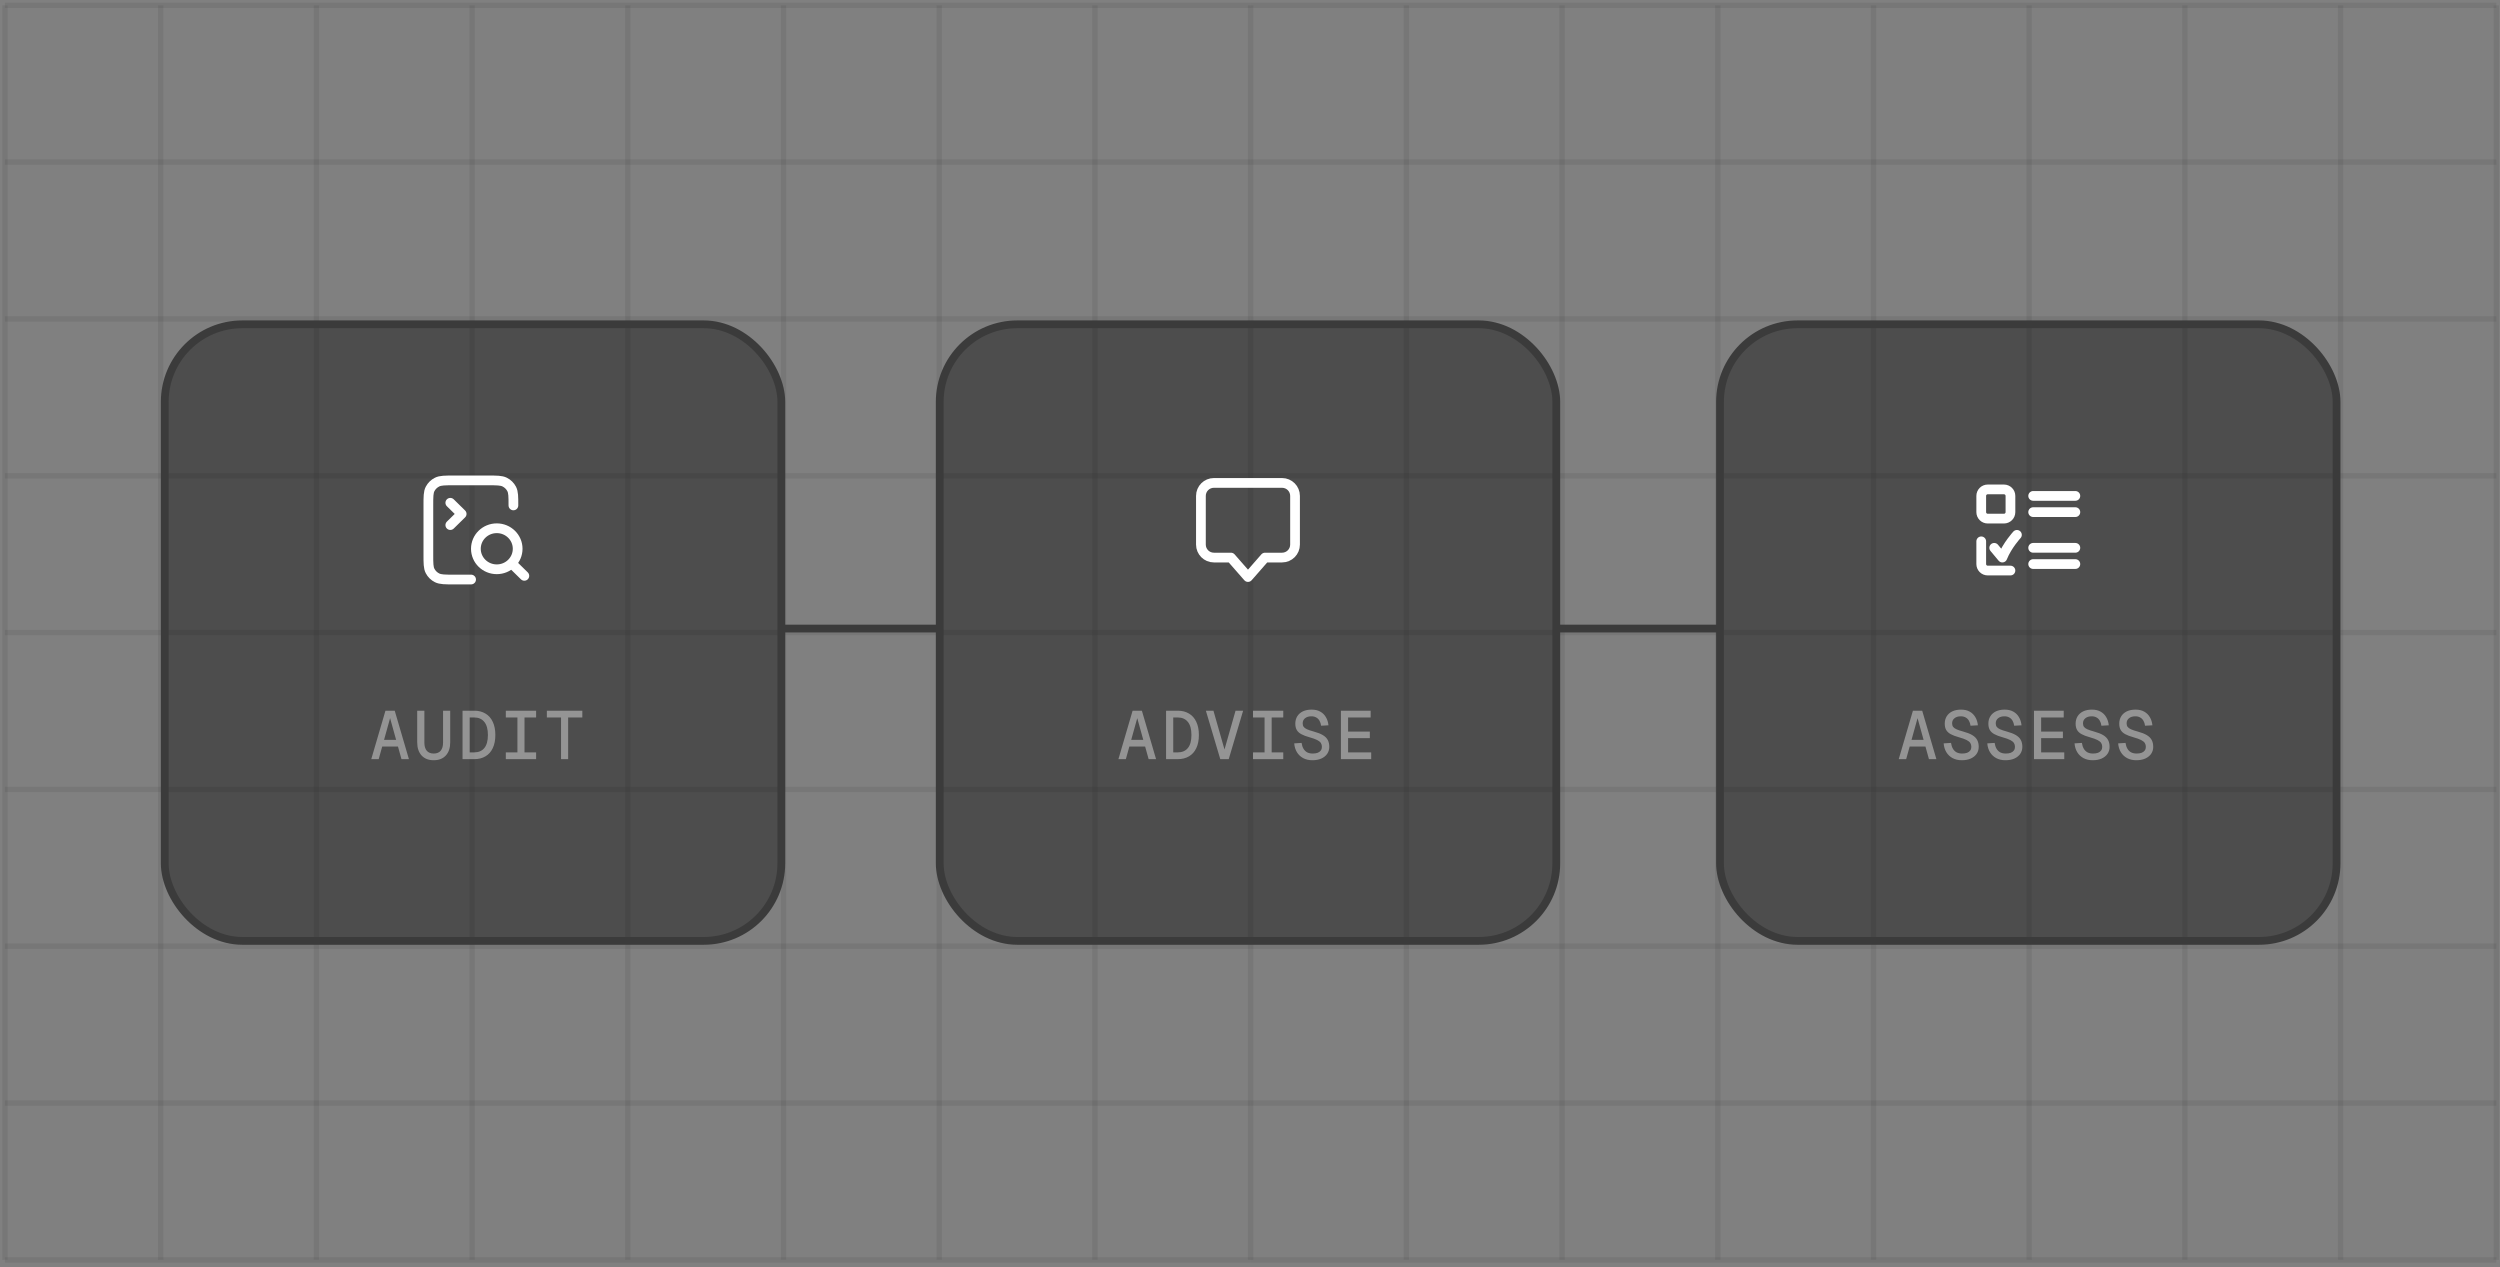
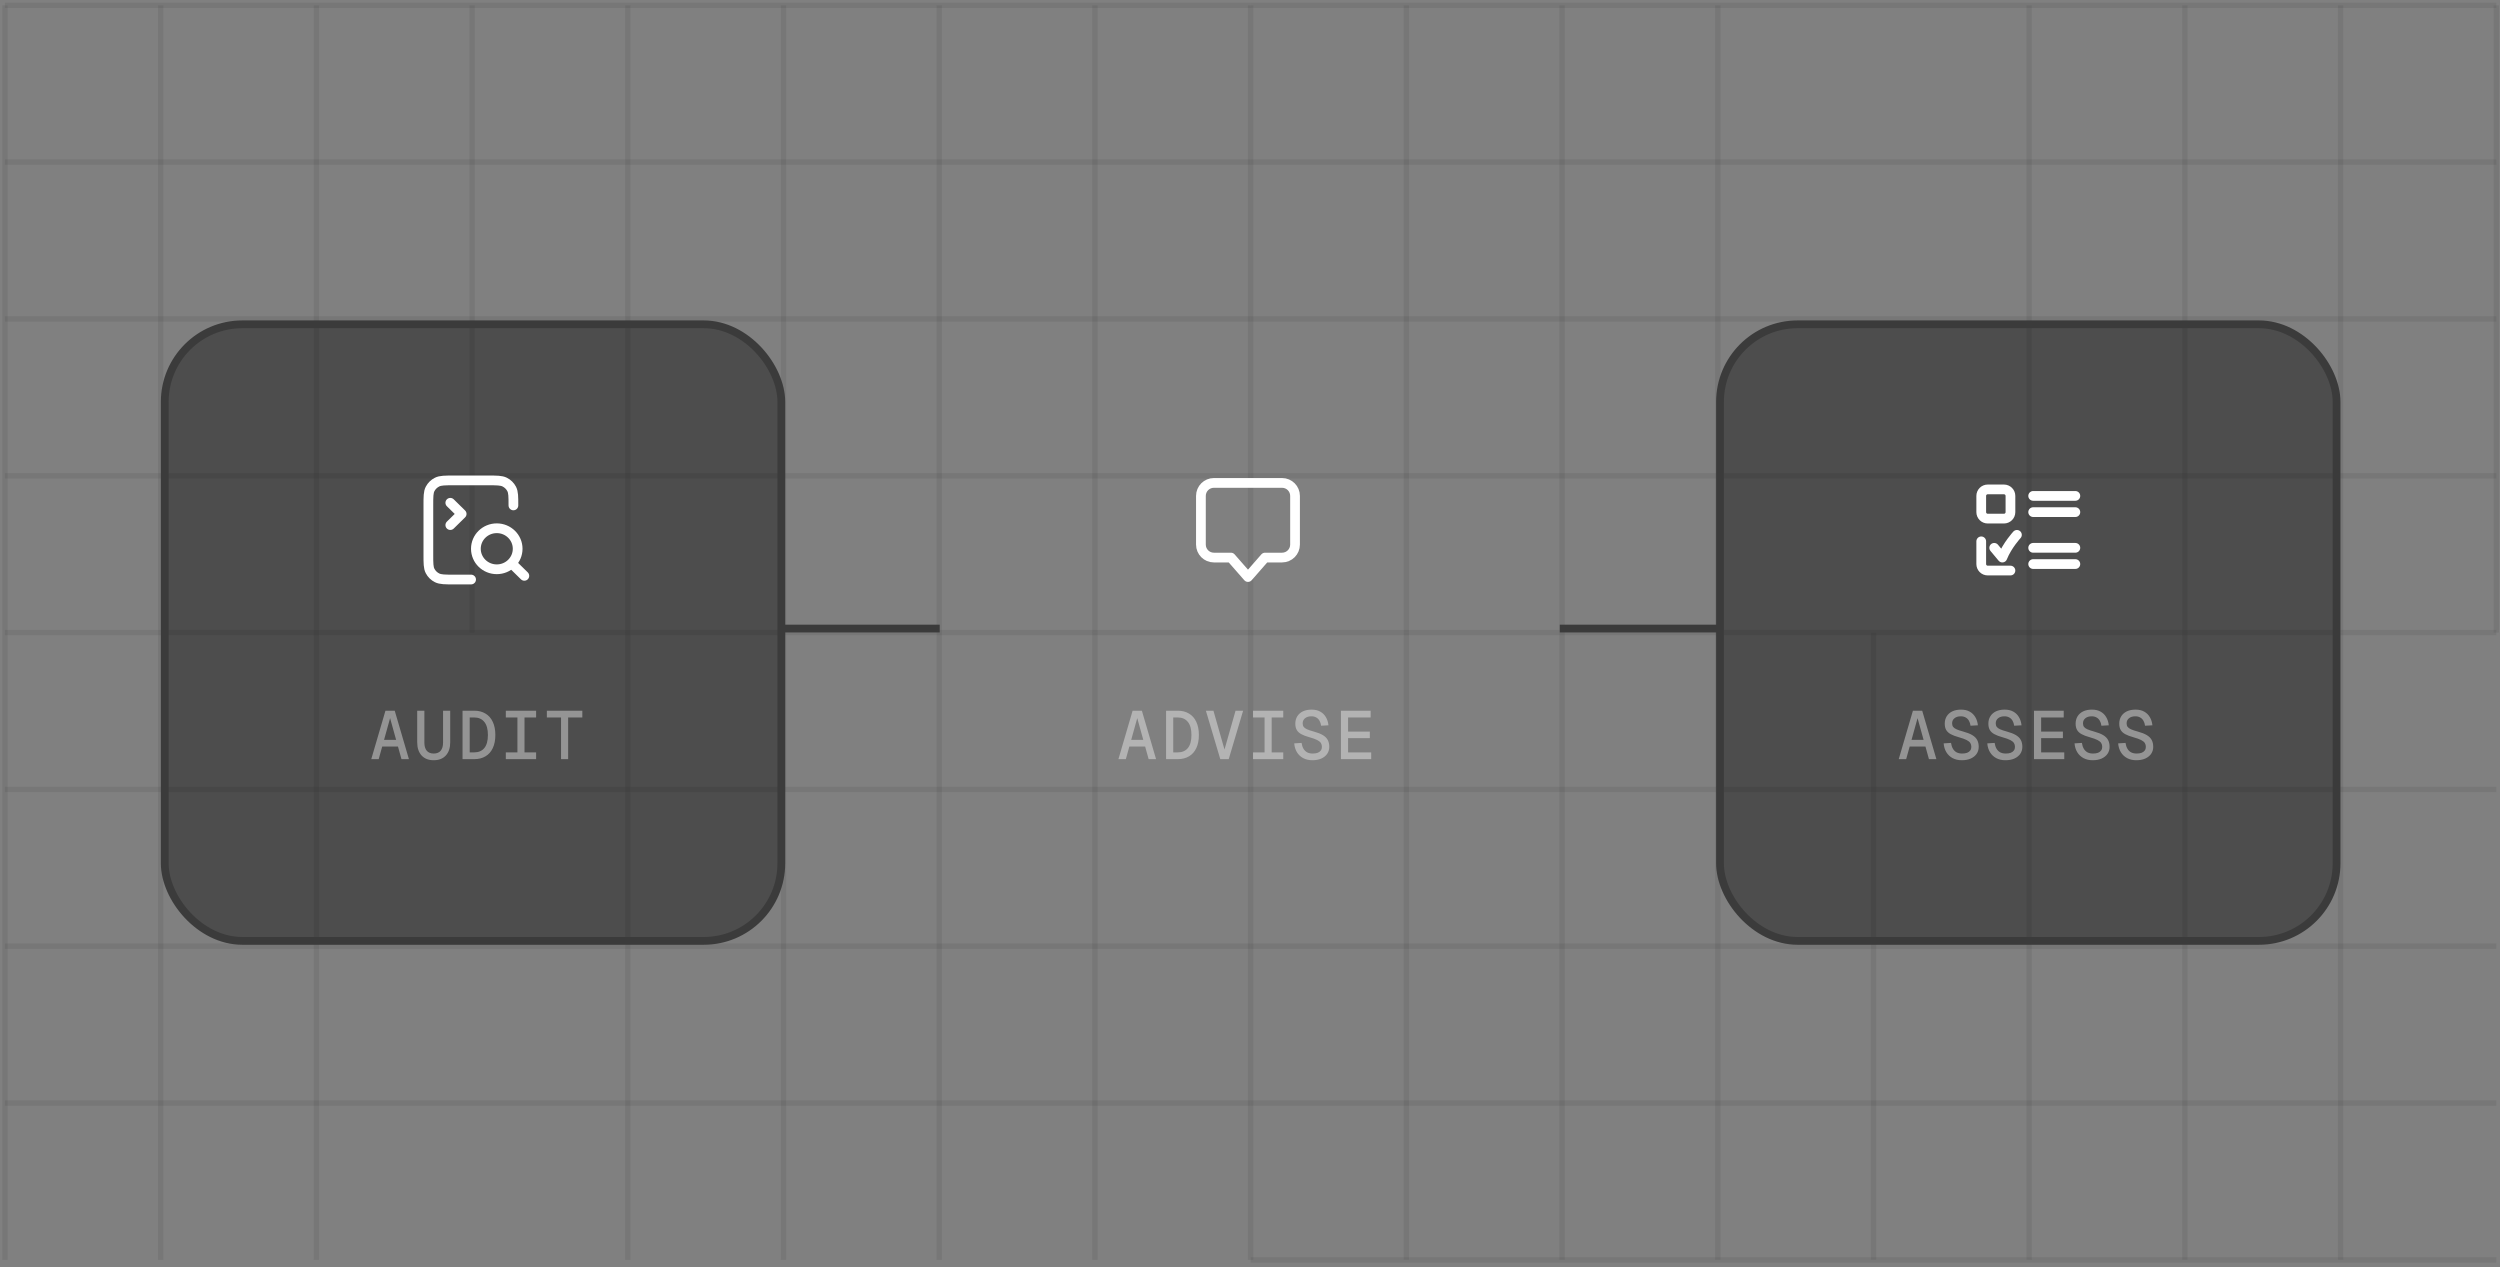
<svg xmlns="http://www.w3.org/2000/svg" width="501" height="254" viewBox="0 0 501 254" fill="none">
  <rect x="0" y="0" width="501" height="254" fill="#808080" stroke="none" />
  <path d="M250.625 158.197L0.997 158.197" stroke="#494949" stroke-opacity="0.15" stroke-width="1.07" />
  <path d="M250.625 189.625L0.997 189.625" stroke="#494949" stroke-opacity="0.15" stroke-width="1.07" />
  <path d="M250.625 221.051L0.997 221.051" stroke="#494949" stroke-opacity="0.15" stroke-width="1.07" />
  <path d="M250.625 126.771L0.997 126.771" stroke="#494949" stroke-opacity="0.15" stroke-width="1.07" />
-   <path d="M250.625 252.479L0.997 252.479" stroke="#494949" stroke-opacity="0.15" stroke-width="1.07" />
  <path d="M32.203 126.771L32.203 252.478" stroke="#494949" stroke-opacity="0.15" stroke-width="1.07" />
  <path d="M1 126.771L1 252.478" stroke="#494949" stroke-opacity="0.15" stroke-width="1.07" />
  <path d="M250.625 126.771L250.625 252.478" stroke="#494949" stroke-opacity="0.15" stroke-width="1.07" />
  <path d="M63.406 126.771L63.406 252.478" stroke="#494949" stroke-opacity="0.15" stroke-width="1.07" />
-   <path d="M94.609 126.771L94.609 252.478" stroke="#494949" stroke-opacity="0.15" stroke-width="1.07" />
  <path d="M125.812 126.771L125.813 252.478" stroke="#494949" stroke-opacity="0.15" stroke-width="1.07" />
  <path d="M157.016 126.771L157.016 252.478" stroke="#494949" stroke-opacity="0.15" stroke-width="1.07" />
  <path d="M188.219 126.771L188.219 252.478" stroke="#494949" stroke-opacity="0.15" stroke-width="1.07" />
  <path d="M219.422 126.771L219.422 252.478" stroke="#494949" stroke-opacity="0.15" stroke-width="1.07" />
  <path d="M250.625 32.49L0.997 32.49" stroke="#494949" stroke-opacity="0.15" stroke-width="1.07" />
  <path d="M250.625 63.918L0.997 63.918" stroke="#494949" stroke-opacity="0.15" stroke-width="1.07" />
  <path d="M250.625 95.346L0.997 95.346" stroke="#494949" stroke-opacity="0.15" stroke-width="1.07" />
  <path d="M250.625 1.064L0.997 1.064" stroke="#494949" stroke-opacity="0.15" stroke-width="1.07" />
  <path d="M32.203 1.064L32.203 126.771" stroke="#494949" stroke-opacity="0.15" stroke-width="1.07" />
  <path d="M1 1.064L1 126.771" stroke="#494949" stroke-opacity="0.15" stroke-width="1.07" />
  <path d="M250.625 1.064L250.625 126.771" stroke="#494949" stroke-opacity="0.15" stroke-width="1.07" />
  <path d="M63.406 1.064L63.406 126.771" stroke="#494949" stroke-opacity="0.15" stroke-width="1.07" />
  <path d="M94.609 1.064L94.609 126.771" stroke="#494949" stroke-opacity="0.15" stroke-width="1.07" />
  <path d="M125.812 1.064L125.813 126.771" stroke="#494949" stroke-opacity="0.15" stroke-width="1.07" />
  <path d="M157.016 1.064L157.016 126.771" stroke="#494949" stroke-opacity="0.15" stroke-width="1.07" />
  <path d="M188.219 1.064L188.219 126.771" stroke="#494949" stroke-opacity="0.15" stroke-width="1.07" />
  <path d="M219.422 1.064L219.422 126.771" stroke="#494949" stroke-opacity="0.15" stroke-width="1.07" />
  <path d="M500.258 158.197L250.63 158.197" stroke="#494949" stroke-opacity="0.15" stroke-width="1.07" />
  <path d="M500.258 189.625L250.63 189.625" stroke="#494949" stroke-opacity="0.15" stroke-width="1.07" />
  <path d="M500.258 221.051L250.63 221.051" stroke="#494949" stroke-opacity="0.15" stroke-width="1.07" />
  <path d="M500.258 126.771L250.63 126.771" stroke="#494949" stroke-opacity="0.15" stroke-width="1.07" />
  <path d="M500.258 252.479L250.63 252.479" stroke="#494949" stroke-opacity="0.15" stroke-width="1.07" />
  <path d="M281.836 126.771L281.836 252.478" stroke="#494949" stroke-opacity="0.15" stroke-width="1.07" />
-   <path d="M500.258 126.771L500.258 252.478" stroke="#494949" stroke-opacity="0.15" stroke-width="1.07" />
  <path d="M313.039 126.771L313.039 252.478" stroke="#494949" stroke-opacity="0.15" stroke-width="1.07" />
  <path d="M344.242 126.771L344.242 252.478" stroke="#494949" stroke-opacity="0.15" stroke-width="1.07" />
  <path d="M375.445 126.771L375.445 252.478" stroke="#494949" stroke-opacity="0.15" stroke-width="1.07" />
  <path d="M406.648 126.771L406.648 252.478" stroke="#494949" stroke-opacity="0.15" stroke-width="1.07" />
  <path d="M437.852 126.771L437.852 252.478" stroke="#494949" stroke-opacity="0.15" stroke-width="1.07" />
  <path d="M469.055 126.771L469.055 252.478" stroke="#494949" stroke-opacity="0.15" stroke-width="1.07" />
  <path d="M500.258 32.49L250.63 32.49" stroke="#494949" stroke-opacity="0.15" stroke-width="1.07" />
  <path d="M500.258 63.918L250.63 63.918" stroke="#494949" stroke-opacity="0.15" stroke-width="1.07" />
  <path d="M500.258 95.346L250.63 95.346" stroke="#494949" stroke-opacity="0.15" stroke-width="1.07" />
  <path d="M500.258 1.064L250.63 1.064" stroke="#494949" stroke-opacity="0.15" stroke-width="1.07" />
  <path d="M281.836 1.064L281.836 126.771" stroke="#494949" stroke-opacity="0.15" stroke-width="1.07" />
  <path d="M500.258 1.064L500.258 126.771" stroke="#494949" stroke-opacity="0.15" stroke-width="1.07" />
  <path d="M313.039 1.064L313.039 126.771" stroke="#494949" stroke-opacity="0.15" stroke-width="1.07" />
  <path d="M344.242 1.064L344.242 126.771" stroke="#494949" stroke-opacity="0.15" stroke-width="1.07" />
-   <path d="M375.445 1.064L375.445 126.771" stroke="#494949" stroke-opacity="0.15" stroke-width="1.07" />
  <path d="M406.648 1.064L406.648 126.771" stroke="#494949" stroke-opacity="0.15" stroke-width="1.07" />
  <path d="M437.852 1.064L437.852 126.771" stroke="#494949" stroke-opacity="0.15" stroke-width="1.07" />
  <path d="M469.055 1.064L469.055 126.771" stroke="#494949" stroke-opacity="0.15" stroke-width="1.07" />
  <rect x="33.016" y="64.992" width="123.561" height="123.561" rx="15.553" fill="black" fill-opacity="0.4" stroke="#3B3B3B" stroke-width="1.561" />
  <rect x="344.688" y="64.992" width="123.561" height="123.561" rx="15.553" fill="black" fill-opacity="0.4" stroke="#3B3B3B" stroke-width="1.561" />
  <path d="M74.401 152.131L77.244 142.426H79.103L81.946 152.131H80.456L78.174 143.916L75.891 152.131H74.401ZM75.987 149.602L76.424 148.276H79.923L80.361 149.602H75.987ZM86.916 152.35C85.877 152.35 85.066 152.031 84.483 151.393C83.9 150.755 83.608 149.876 83.608 148.755V142.426H85.044V148.809C85.044 149.52 85.203 150.067 85.522 150.45C85.841 150.823 86.306 151.01 86.916 151.01C87.527 151.01 87.992 150.823 88.31 150.45C88.629 150.067 88.789 149.52 88.789 148.809V142.426H90.224V148.755C90.224 149.876 89.933 150.755 89.349 151.393C88.766 152.031 87.955 152.35 86.916 152.35ZM92.693 152.131V142.426H95.058C95.914 142.426 96.657 142.617 97.285 143C97.923 143.374 98.411 143.925 98.748 144.654C99.094 145.374 99.267 146.253 99.267 147.292C99.267 148.331 99.094 149.21 98.748 149.93C98.411 150.65 97.923 151.197 97.285 151.57C96.657 151.944 95.914 152.131 95.058 152.131H92.693ZM94.128 150.778H95.016C95.9 150.778 96.579 150.491 97.053 149.917C97.536 149.333 97.778 148.458 97.778 147.292C97.778 146.126 97.536 145.251 97.053 144.668C96.579 144.075 95.9 143.779 95.016 143.779H94.128V150.778ZM101.367 152.131V150.778H103.691V143.779H101.367V142.426H107.436V143.779H105.112V150.778H107.436V152.131H101.367ZM112.434 152.131V143.779H109.59V142.426H116.698V143.779H113.855V152.131H112.434Z" fill="white" fill-opacity="0.4" />
  <path d="M380.506 152.131L383.349 142.426H385.208L388.051 152.131H386.561L384.279 143.916L381.996 152.131H380.506ZM382.092 149.602L382.529 148.276H386.028L386.466 149.602H382.092ZM393.144 152.35C392.443 152.35 391.828 152.208 391.299 151.926C390.78 151.643 390.365 151.251 390.055 150.75C389.745 150.24 389.563 149.648 389.509 148.973L390.985 148.878C391.049 149.342 391.176 149.734 391.367 150.053C391.559 150.372 391.809 150.614 392.119 150.778C392.429 150.933 392.789 151.01 393.199 151.01C393.6 151.01 393.937 150.96 394.211 150.86C394.484 150.75 394.694 150.595 394.839 150.395C394.985 150.194 395.058 149.953 395.058 149.67C395.058 149.379 394.99 149.124 394.853 148.905C394.716 148.686 394.47 148.486 394.115 148.304C393.76 148.121 393.24 147.935 392.557 147.743C391.891 147.561 391.349 147.356 390.93 147.128C390.511 146.9 390.206 146.618 390.014 146.281C389.823 145.943 389.727 145.524 389.727 145.023C389.727 144.467 389.855 143.98 390.11 143.56C390.374 143.132 390.748 142.8 391.231 142.563C391.723 142.326 392.311 142.207 392.994 142.207C393.668 142.207 394.242 142.339 394.716 142.604C395.199 142.868 395.577 143.237 395.851 143.711C396.133 144.176 396.306 144.722 396.37 145.351L394.894 145.433C394.848 145.06 394.744 144.731 394.58 144.449C394.425 144.166 394.211 143.948 393.937 143.793C393.664 143.629 393.336 143.547 392.953 143.547C392.415 143.547 391.987 143.679 391.668 143.943C391.358 144.198 391.203 144.536 391.203 144.955C391.203 145.237 391.267 145.47 391.395 145.652C391.522 145.834 391.746 145.998 392.065 146.144C392.384 146.29 392.83 146.44 393.404 146.595C394.179 146.805 394.794 147.046 395.249 147.319C395.705 147.593 396.033 147.921 396.234 148.304C396.434 148.686 396.534 149.142 396.534 149.67C396.534 150.199 396.393 150.668 396.111 151.078C395.828 151.479 395.432 151.794 394.921 152.022C394.42 152.24 393.828 152.35 393.144 152.35ZM401.887 152.35C401.185 152.35 400.57 152.208 400.042 151.926C399.522 151.643 399.108 151.251 398.798 150.75C398.488 150.24 398.306 149.648 398.251 148.973L399.727 148.878C399.791 149.342 399.919 149.734 400.11 150.053C400.302 150.372 400.552 150.614 400.862 150.778C401.172 150.933 401.532 151.01 401.942 151.01C402.343 151.01 402.68 150.96 402.953 150.86C403.227 150.75 403.436 150.595 403.582 150.395C403.728 150.194 403.801 149.953 403.801 149.67C403.801 149.379 403.732 149.124 403.596 148.905C403.459 148.686 403.213 148.486 402.858 148.304C402.502 148.121 401.983 147.935 401.299 147.743C400.634 147.561 400.092 147.356 399.673 147.128C399.254 146.9 398.948 146.618 398.757 146.281C398.566 145.943 398.47 145.524 398.47 145.023C398.47 144.467 398.598 143.98 398.853 143.56C399.117 143.132 399.491 142.8 399.974 142.563C400.466 142.326 401.053 142.207 401.737 142.207C402.411 142.207 402.985 142.339 403.459 142.604C403.942 142.868 404.32 143.237 404.594 143.711C404.876 144.176 405.049 144.722 405.113 145.351L403.637 145.433C403.591 145.06 403.486 144.731 403.322 144.449C403.167 144.166 402.953 143.948 402.68 143.793C402.407 143.629 402.079 143.547 401.696 143.547C401.158 143.547 400.73 143.679 400.411 143.943C400.101 144.198 399.946 144.536 399.946 144.955C399.946 145.237 400.01 145.47 400.138 145.652C400.265 145.834 400.488 145.998 400.807 146.144C401.126 146.29 401.573 146.44 402.147 146.595C402.921 146.805 403.537 147.046 403.992 147.319C404.448 147.593 404.776 147.921 404.976 148.304C405.177 148.686 405.277 149.142 405.277 149.67C405.277 150.199 405.136 150.668 404.853 151.078C404.571 151.479 404.174 151.794 403.664 152.022C403.163 152.24 402.571 152.35 401.887 152.35ZM407.609 152.131V142.426H413.569V143.779H409.044V146.609H413.405V147.921H409.044V150.778H413.678V152.131H407.609ZM419.373 152.35C418.671 152.35 418.056 152.208 417.527 151.926C417.008 151.643 416.593 151.251 416.283 150.75C415.974 150.24 415.791 149.648 415.737 148.973L417.213 148.878C417.277 149.342 417.404 149.734 417.596 150.053C417.787 150.372 418.038 150.614 418.347 150.778C418.657 150.933 419.017 151.01 419.427 151.01C419.828 151.01 420.165 150.96 420.439 150.86C420.712 150.75 420.922 150.595 421.068 150.395C421.213 150.194 421.286 149.953 421.286 149.67C421.286 149.379 421.218 149.124 421.081 148.905C420.944 148.686 420.698 148.486 420.343 148.304C419.988 148.121 419.468 147.935 418.785 147.743C418.12 147.561 417.577 147.356 417.158 147.128C416.739 146.9 416.434 146.618 416.242 146.281C416.051 145.943 415.955 145.524 415.955 145.023C415.955 144.467 416.083 143.98 416.338 143.56C416.602 143.132 416.976 142.8 417.459 142.563C417.951 142.326 418.539 142.207 419.222 142.207C419.897 142.207 420.471 142.339 420.944 142.604C421.427 142.868 421.806 143.237 422.079 143.711C422.362 144.176 422.535 144.722 422.598 145.351L421.122 145.433C421.077 145.06 420.972 144.731 420.808 144.449C420.653 144.166 420.439 143.948 420.165 143.793C419.892 143.629 419.564 143.547 419.181 143.547C418.644 143.547 418.215 143.679 417.896 143.943C417.587 144.198 417.432 144.536 417.432 144.955C417.432 145.237 417.495 145.47 417.623 145.652C417.751 145.834 417.974 145.998 418.293 146.144C418.612 146.29 419.058 146.44 419.632 146.595C420.407 146.805 421.022 147.046 421.478 147.319C421.933 147.593 422.261 147.921 422.462 148.304C422.662 148.686 422.762 149.142 422.762 149.67C422.762 150.199 422.621 150.668 422.339 151.078C422.056 151.479 421.66 151.794 421.15 152.022C420.648 152.24 420.056 152.35 419.373 152.35ZM428.115 152.35C427.414 152.35 426.799 152.208 426.27 151.926C425.751 151.643 425.336 151.251 425.026 150.75C424.716 150.24 424.534 149.648 424.479 148.973L425.956 148.878C426.019 149.342 426.147 149.734 426.338 150.053C426.53 150.372 426.78 150.614 427.09 150.778C427.4 150.933 427.76 151.01 428.17 151.01C428.571 151.01 428.908 150.96 429.181 150.86C429.455 150.75 429.664 150.595 429.81 150.395C429.956 150.194 430.029 149.953 430.029 149.67C430.029 149.379 429.961 149.124 429.824 148.905C429.687 148.686 429.441 148.486 429.086 148.304C428.73 148.121 428.211 147.935 427.528 147.743C426.862 147.561 426.32 147.356 425.901 147.128C425.482 146.9 425.176 146.618 424.985 146.281C424.794 145.943 424.698 145.524 424.698 145.023C424.698 144.467 424.826 143.98 425.081 143.56C425.345 143.132 425.719 142.8 426.202 142.563C426.694 142.326 427.281 142.207 427.965 142.207C428.639 142.207 429.213 142.339 429.687 142.604C430.17 142.868 430.548 143.237 430.822 143.711C431.104 144.176 431.277 144.722 431.341 145.351L429.865 145.433C429.819 145.06 429.715 144.731 429.551 144.449C429.396 144.166 429.181 143.948 428.908 143.793C428.635 143.629 428.307 143.547 427.924 143.547C427.386 143.547 426.958 143.679 426.639 143.943C426.329 144.198 426.174 144.536 426.174 144.955C426.174 145.237 426.238 145.47 426.366 145.652C426.493 145.834 426.717 145.998 427.035 146.144C427.354 146.29 427.801 146.44 428.375 146.595C429.15 146.805 429.765 147.046 430.22 147.319C430.676 147.593 431.004 147.921 431.204 148.304C431.405 148.686 431.505 149.142 431.505 149.67C431.505 150.199 431.364 150.668 431.081 151.078C430.799 151.479 430.403 151.794 429.892 152.022C429.391 152.24 428.799 152.35 428.115 152.35Z" fill="white" fill-opacity="0.4" />
  <path d="M102.887 101.287C102.887 99.532 102.887 98.654 102.538 97.984C102.232 97.395 101.743 96.915 101.142 96.615C100.458 96.273 99.564 96.273 97.774 96.273H90.957C89.167 96.273 88.272 96.273 87.589 96.615C86.987 96.915 86.498 97.395 86.192 97.984C85.844 98.654 85.844 99.532 85.844 101.287V111.124C85.844 112.879 85.844 113.756 86.192 114.426C86.498 115.016 86.987 115.495 87.589 115.796C88.272 116.137 89.167 116.137 90.957 116.137H94.409" stroke="white" stroke-width="1.951" stroke-linecap="round" stroke-linejoin="round" />
  <path d="M90.242 100.758L92.517 102.992L90.242 105.227" stroke="white" stroke-width="1.951" stroke-linecap="round" stroke-linejoin="round" />
  <path d="M105.079 115.4L102.567 112.933M95.367 109.973C95.367 107.702 97.241 105.861 99.553 105.861C101.865 105.861 103.739 107.702 103.739 109.973C103.739 112.244 101.865 114.084 99.553 114.084C97.241 114.084 95.367 112.244 95.367 109.973Z" stroke="white" stroke-width="1.951" stroke-linecap="round" stroke-linejoin="round" />
  <path d="M402.893 102.631V99.379C402.893 98.66 402.31 98.078 401.592 98.078H398.34C397.621 98.078 397.039 98.66 397.039 99.379V102.631C397.039 103.349 397.621 103.932 398.34 103.932H401.592C402.31 103.932 402.893 103.349 402.893 102.631Z" stroke="white" stroke-width="1.951" stroke-linecap="round" stroke-linejoin="round" />
  <path d="M402.893 114.338H398.34C397.621 114.338 397.039 113.756 397.039 113.037V108.484" stroke="white" stroke-width="1.951" stroke-linecap="round" stroke-linejoin="round" />
  <path d="M407.445 99.379H415.901" stroke="white" stroke-width="1.951" stroke-linecap="round" stroke-linejoin="round" />
  <path d="M407.445 109.785H415.901" stroke="white" stroke-width="1.951" stroke-linecap="round" stroke-linejoin="round" />
  <path d="M407.445 102.631H415.901" stroke="white" stroke-width="1.951" stroke-linecap="round" stroke-linejoin="round" />
  <path d="M407.445 113.037H415.901" stroke="white" stroke-width="1.951" stroke-linecap="round" stroke-linejoin="round" />
  <path d="M404.193 107.184C404.193 107.184 402.242 109.297 401.267 111.736L399.641 109.785" stroke="white" stroke-width="1.951" stroke-linecap="round" stroke-linejoin="round" />
  <path d="M156.578 125.963H188.318" stroke="#3B3B3B" stroke-width="1.561" />
  <path d="M312.578 125.963H344.318" stroke="#3B3B3B" stroke-width="1.561" />
-   <rect x="188.32" y="64.992" width="123.561" height="123.561" rx="15.553" fill="black" fill-opacity="0.4" stroke="#3B3B3B" stroke-width="1.561" />
  <path d="M224.131 152.131L226.974 142.426H228.833L231.676 152.131H230.186L227.904 143.916L225.621 152.131H224.131ZM225.717 149.602L226.154 148.276H229.653L230.091 149.602H225.717ZM233.68 152.131V142.426H236.045C236.902 142.426 237.644 142.617 238.273 143C238.911 143.374 239.398 143.925 239.736 144.654C240.082 145.374 240.255 146.253 240.255 147.292C240.255 148.331 240.082 149.21 239.736 149.93C239.398 150.65 238.911 151.197 238.273 151.57C237.644 151.944 236.902 152.131 236.045 152.131H233.68ZM235.115 150.778H236.004C236.888 150.778 237.567 150.491 238.041 149.917C238.524 149.333 238.765 148.458 238.765 147.292C238.765 146.126 238.524 145.251 238.041 144.668C237.567 144.075 236.888 143.779 236.004 143.779H235.115V150.778ZM244.542 152.131L241.658 142.426H243.175L245.608 150.969H245.17L247.603 142.426H249.121L246.237 152.131H244.542ZM251.097 152.131V150.778H253.421V143.779H251.097V142.426H257.166V143.779H254.843V150.778H257.166V152.131H251.097ZM262.998 152.35C262.296 152.35 261.681 152.208 261.152 151.926C260.633 151.643 260.218 151.251 259.908 150.75C259.599 150.24 259.416 149.648 259.362 148.973L260.838 148.878C260.902 149.342 261.029 149.734 261.221 150.053C261.412 150.372 261.663 150.614 261.972 150.778C262.282 150.933 262.642 151.01 263.052 151.01C263.453 151.01 263.79 150.96 264.064 150.86C264.337 150.75 264.547 150.595 264.693 150.395C264.838 150.194 264.911 149.953 264.911 149.67C264.911 149.379 264.843 149.124 264.706 148.905C264.569 148.686 264.323 148.486 263.968 148.304C263.613 148.121 263.093 147.935 262.41 147.743C261.745 147.561 261.202 147.356 260.783 147.128C260.364 146.9 260.059 146.618 259.867 146.281C259.676 145.943 259.58 145.524 259.58 145.023C259.58 144.467 259.708 143.98 259.963 143.56C260.227 143.132 260.601 142.8 261.084 142.563C261.576 142.326 262.164 142.207 262.847 142.207C263.522 142.207 264.096 142.339 264.569 142.604C265.052 142.868 265.431 143.237 265.704 143.711C265.987 144.176 266.16 144.722 266.223 145.351L264.747 145.433C264.702 145.06 264.597 144.731 264.433 144.449C264.278 144.166 264.064 143.948 263.79 143.793C263.517 143.629 263.189 143.547 262.806 143.547C262.269 143.547 261.84 143.679 261.521 143.943C261.212 144.198 261.057 144.536 261.057 144.955C261.057 145.237 261.12 145.47 261.248 145.652C261.376 145.834 261.599 145.998 261.918 146.144C262.237 146.29 262.683 146.44 263.257 146.595C264.032 146.805 264.647 147.046 265.103 147.319C265.558 147.593 265.886 147.921 266.087 148.304C266.287 148.686 266.387 149.142 266.387 149.67C266.387 150.199 266.246 150.668 265.964 151.078C265.681 151.479 265.285 151.794 264.775 152.022C264.273 152.24 263.681 152.35 262.998 152.35ZM268.719 152.131V142.426H274.679V143.779H270.155V146.609H274.515V147.921H270.155V150.778H274.788V152.131H268.719Z" fill="white" fill-opacity="0.4" />
  <path d="M240.664 99.379C240.664 97.942 241.829 96.777 243.266 96.777H256.924C258.361 96.777 259.526 97.942 259.526 99.379V109.135C259.526 110.572 258.361 111.737 256.924 111.737H253.51L250.095 115.639L246.68 111.737H243.266C241.829 111.737 240.664 110.572 240.664 109.135V99.379Z" stroke="white" stroke-width="1.951" stroke-linecap="round" stroke-linejoin="round" />
</svg>